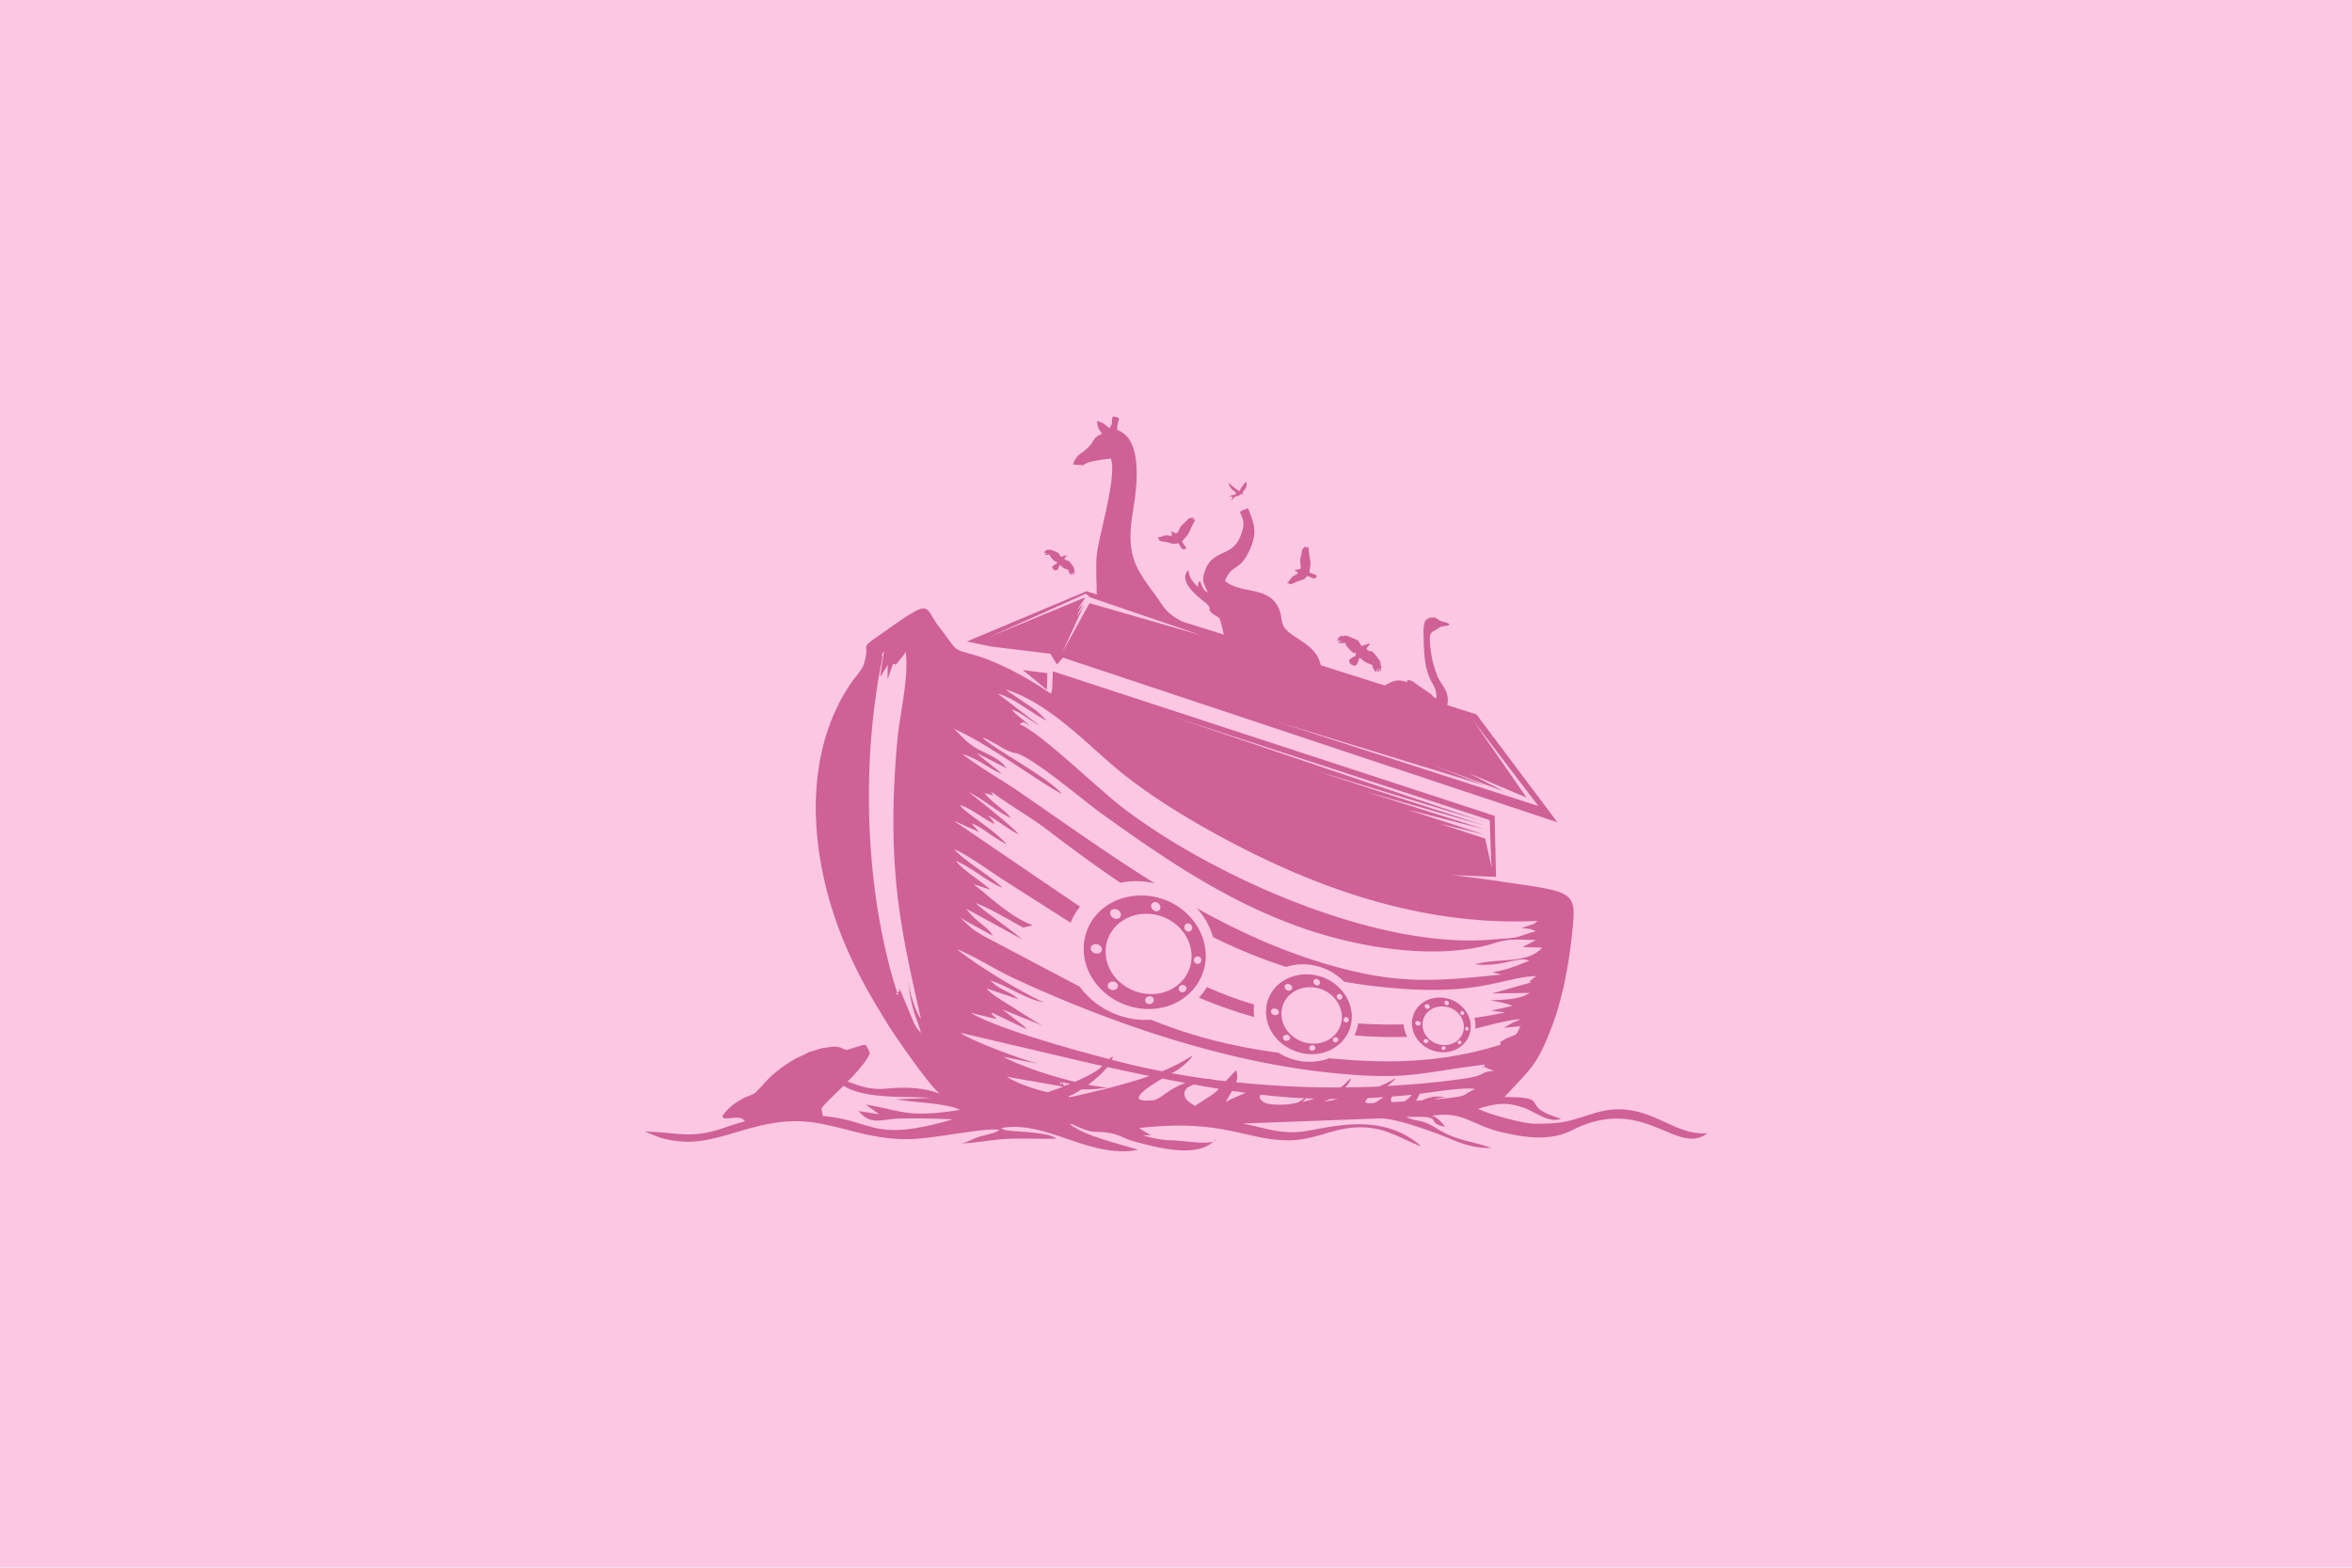
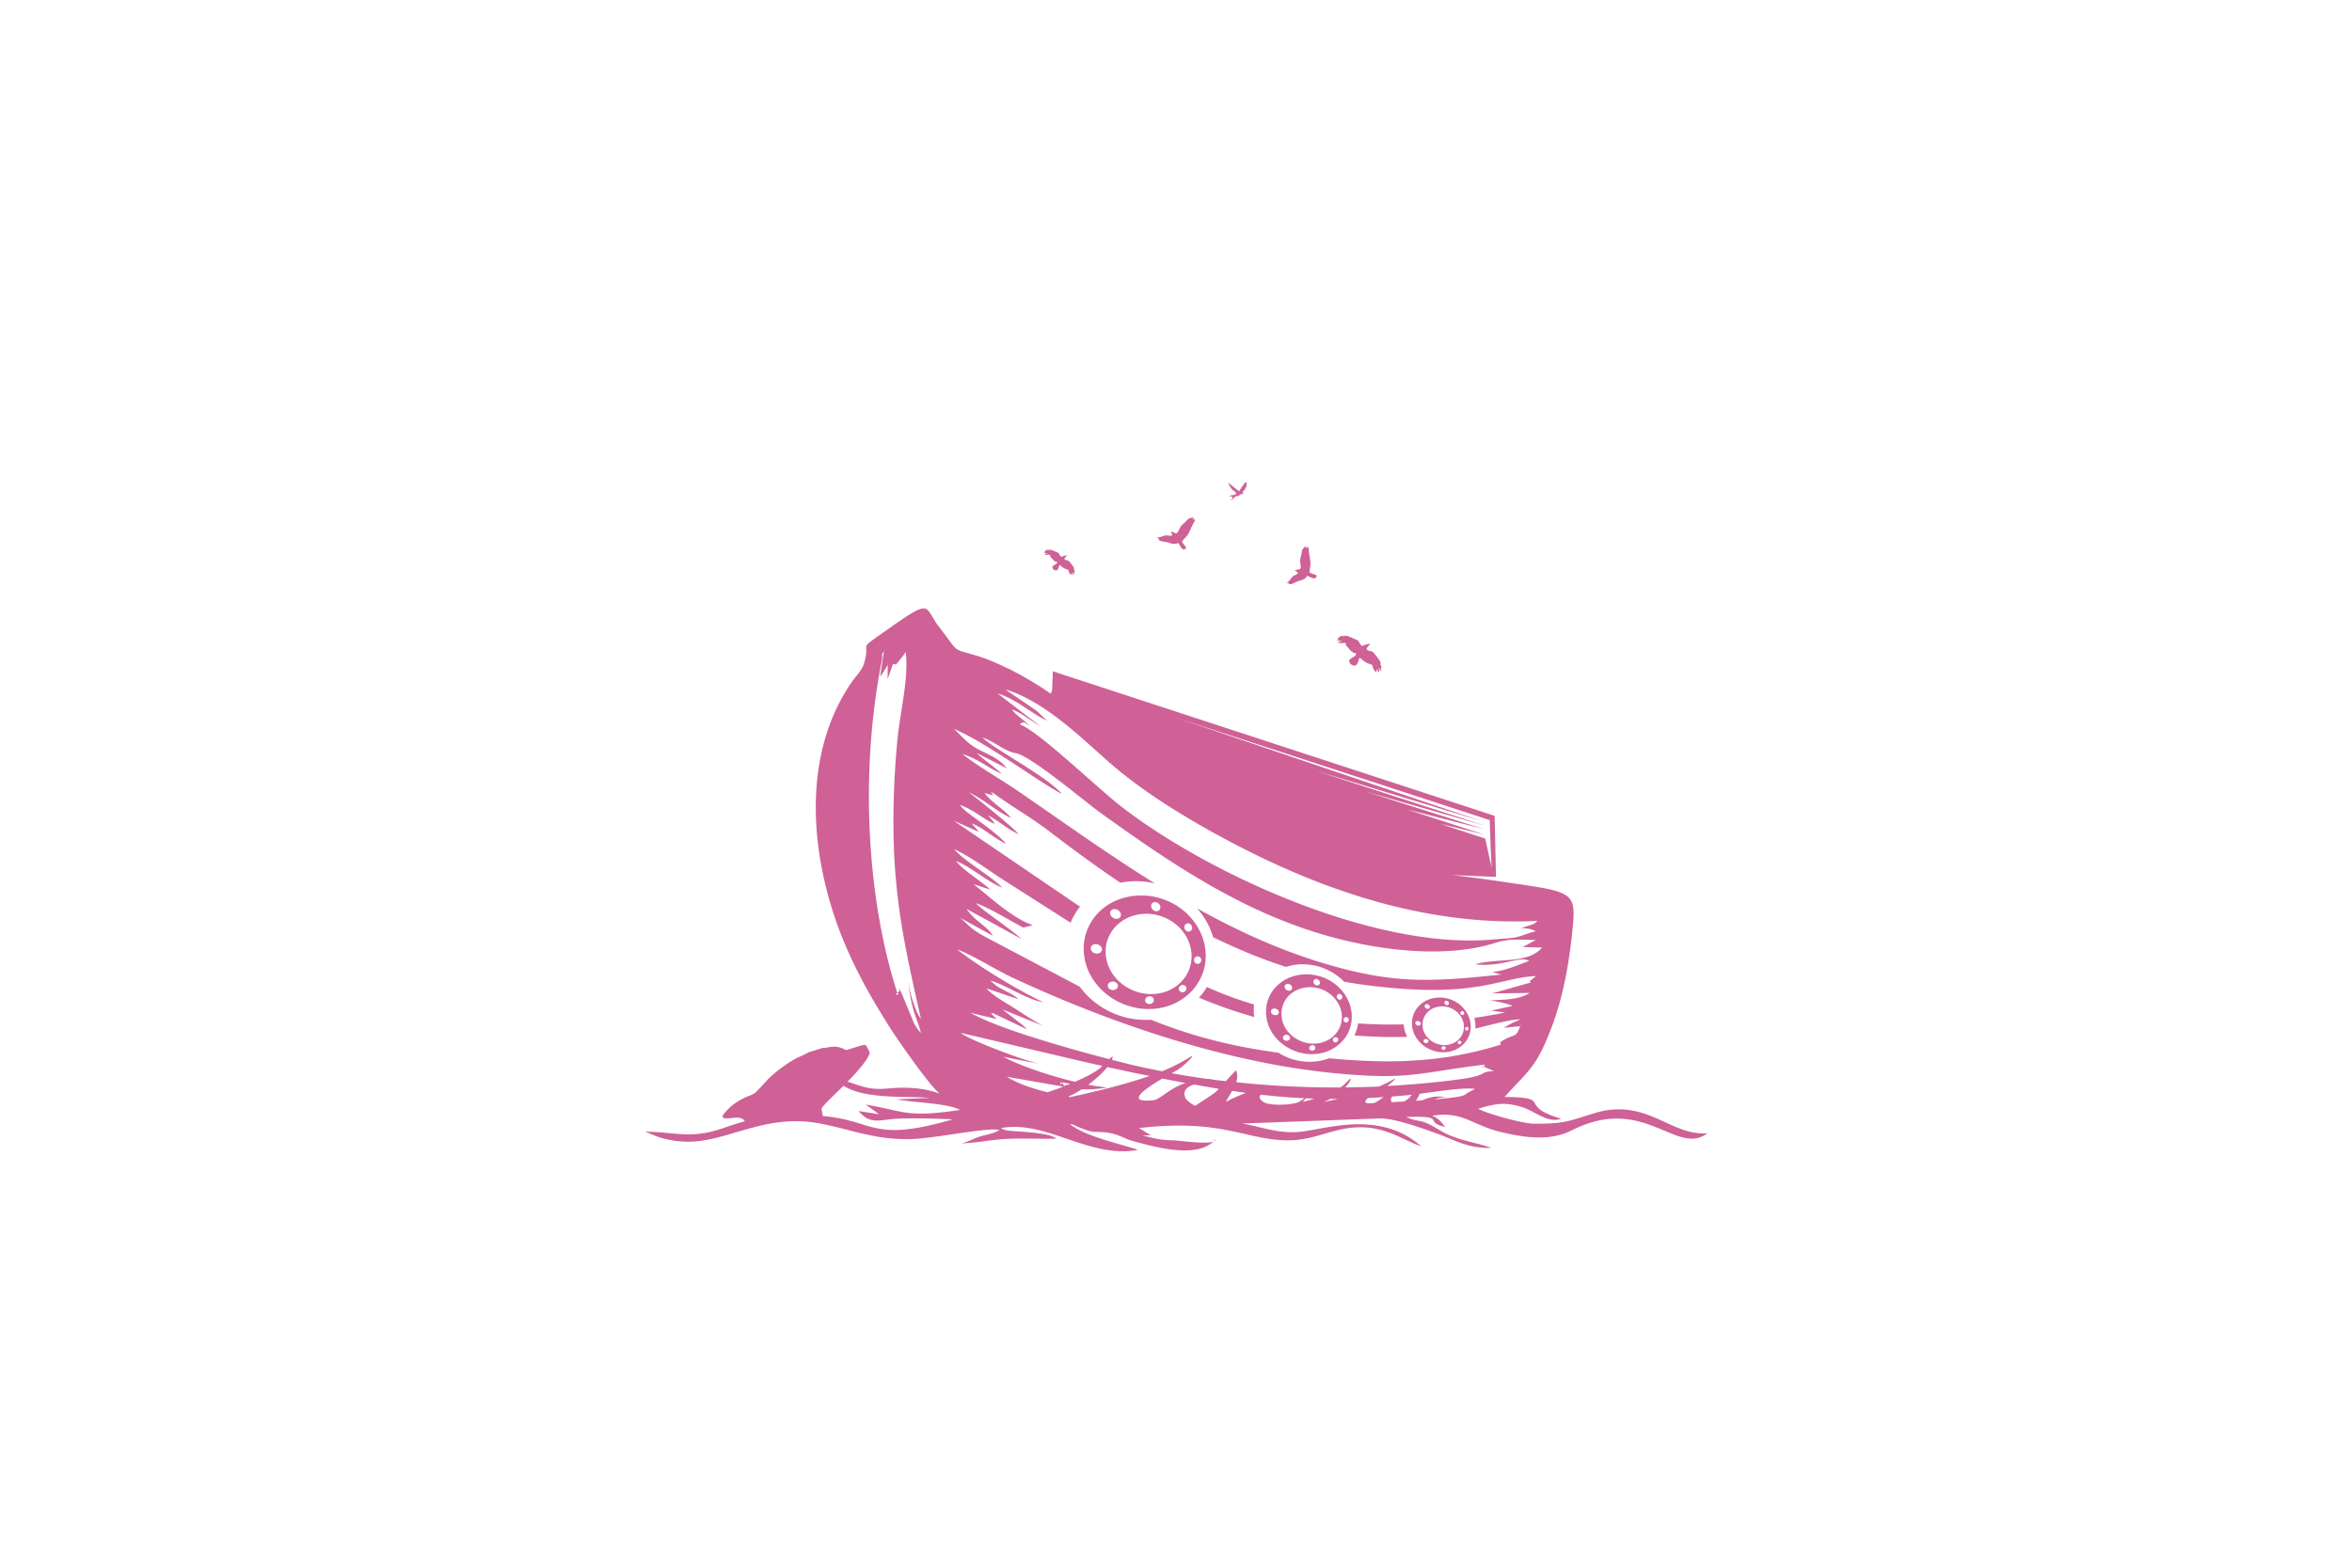
<svg xmlns="http://www.w3.org/2000/svg" width="1920" height="1280" viewBox="835.5 681.5 1920 1280" xml:space="preserve">
-   <path fill="#FBC7E3" d="M835.5 681.5h1920v1280h-1920v-1280z" />
  <g fill="#CF6197">
-     <path d="m1692.958 1215.289 5.373 8.773 4.866-5.635 403.673 134.5-66.146-88.141-23.763-7.527c.337-1.594.598-3.421.363-5.454-.882-9.275-5.581-10.274-9.378-20.802-3.097-8.711-4.479-15.295-5.133-25.084-.46-7.473.697-7.934 4.875-10.207 1.655-.855 2.552-2.029 4.729-2.589 2.001-.542 4.409-.522 6.015-1.154v-1.14c-1.693-1.018-3.987-1.387-6.334-2.215-2.098-.689-3.372-1.826-4.992-2.904h-4.26c-3.202 2.115-3.744.855-4.834 5.898-.674 3.285-.431 6.451-.352 9.793.29 12.089.428 24.686 5.695 35.209 2.848 5.743 4.737 7.105 4.79 15.016-3.41-.993-2.786-2.4-5.558-4.139l-11.643-8.006c-2.405-1.827-3.029-2.337-6.677-2.858-.015.07.026.253.026.28l.026.979c0 .132-.006.218-.015.294 0-.051 0 .176-.038.242-6.226-1.942-9.973-1.872-15.103 1.064-1.172.662-2.32 1.178-3.466 1.648l-51.814-16.395c-1.04-2.369-1.301-4.848-3.557-8.375-7.465-11.635-24.401-16.056-27.48-24.754-1.907-5.313-.967-9.172-4.301-15.098-9.305-16.64-29.575-9.755-43.078-20.627 6.141-15.445 12.65-6.211 21.521-28.609 4.477-11.443 2.382-18.462-2.722-30.811l-5.221 1.979-1.356 1.324c3.788 7.395 3.492 11.208.896 18.277-2.83 7.822-6.771 11.352-14.156 14.693-7.26 3.252-12.311 6.451-15.1 14.338-2.804 8.076-1.846 9.578 2.153 18.069-3.949-1.245-4.79-5.491-6.475-9.293-2.218 2.501-1.289 2.203-1.523 5.03-5.514-5.451-6.85-7.998-7.922-13.852-10.245 10.311 13.655 25.838 15.196 27.596 5.76 6.826-1.392 2.23 4.063 7.465 2.036 2.021 4.925 2.642 6.249 4.446.328.356 2.854 9.757 3.41 13.106l-34.28-10.803c-.82-.458-1.497-.903-2.314-1.361-11.288-6.076-13.33-12.105-20.479-21.814-15.349-20.712-22.723-31.581-17.271-65.299 2.953-18.279 9.598-60.072-12.683-67.778.129-10.599 5.016-9.305-3.501-11.089-1.887 5.306.873 4.046-2.733 9.637-4.327-3.02-3.07-3.746-10.315-5.898 1.33 7.018.92 5.434 4.233 10.482-8.306 3.426-5.47 5.549-11.889 11.604-6.457 6.157-8.364 4.424-11.845 13.431 18.05 1.715-1.972-1.152 30.99-4.828 4.74 15.318-8.748 58.346-11.361 77.044-1.327 9.069-.202 24.075-.293 33.884l-8.279-2.594-97.638 41.01 19.784 4.141 48.352 5.881zm345.179 54.539 53.218 69.807-214.796-69.309 170.856 52.442-42.489-16.687 57.984 21.438-28.444-14.765 47.229 19.999-43.558-62.925zm-316.219-103.56 3.249 2.871 90.785 31.004-91.04-26.138-22.213 40.075 17.947-39.031s-6.243 10.559-5.897 9.286c.267-1.267 4.904-9.948 4.904-9.948l-4.983 5.311 6.943-10.508-78.732 32.502 79.037-35.424zm-31.447 64.863-20.042-2.534a643.429 643.429 0 0 1 19.573 16.178c.404-4.574.469-13.644.469-13.644z" />
    <path d="M2137.415 1590.297c-21.396 6.51-24.047 8.766-49.286 8.712-9.164-.012-38.66-8.086-45.964-12.222 13.726-4.131 22.099-5.934 37.04-.933 9.182 3.129 20.666 13.208 30.545 9.018-36.565-10.886-5.317-17.388-46.04-17.702 19.887-22.072 26.388-24.275 39.144-58.892 9.322-25.219 14.133-53.632 16.772-82.424 2.528-27.706-3.768-26.368-60.665-34.88-11.604-1.752-24.636-3.414-38.136-4.964l.393.013 35.508 1.447-1.107-49.834-360.653-118.021-.586 15.223-1.075 3.075a286.378 286.378 0 0 0-32.206-19.273c-1.104-.676-2.244-1.172-3.416-1.643h-.044c-9.369-4.584-18.935-8.545-28.4-11.162-16.819-4.707-11.508-2.422-26.836-22.049-13.02-16.635-4.79-24.891-42.202 1.557-27.202 19.268-12.762 7.68-19.708 28.846-1.512 4.691-7.005 10.193-10.014 14.633-43.749 64.004-32.133 151.689-4.011 216.398 10.456 24.088 21.264 42.521 34.254 63.396 6.41 10.301 35.572 52.32 42.346 55.979-13.5-5.021-27.838-5.803-43.655-4.268-14.54 1.352-21.946-2.48-32.024-5.668a177.778 177.778 0 0 0 11.159-12.266c3.349-4.098 5.903-7.887 6.885-10.878l.047-.187-.677-2.195-.035-.084a12.944 12.944 0 0 1-1.392-2.387c-.97-2.146-1.242-2.646-6.674-.975a214 214 0 0 0-5.44 1.711c-1.541.436-3.067.957-4.623 1.439-.943-.174-1.79-.521-2.648-.975a17.442 17.442 0 0 0-6.366-1.758c-1.954-.146-4.351.271-6.442.568-1.591.277-3.064.481-3.879.439h-.103c-3.949 1.203-7.91 2.42-11.865 3.662l-.044.061c-1.058.74-3.217 1.691-5.464 2.741-1.884.85-3.853 1.712-5.145 2.444a105.46 105.46 0 0 0-9.542 6.09c-9.041 6.512-12.571 10.344-17.004 15.261-1.825 1.998-3.75 3.991-5.646 5.947-1.213 1.224-3.709 2.265-6.22 3.198-1.597.656-3.22 1.328-4.477 2.027-3.788 2.031-6.65 3.936-9.252 6.072-2.66 2.29-5.104 4.915-7.116 7.75l-.141.209.586 1.855.27.045c2.153.313 4.474.076 6.776-.121 4.339-.452 8.534-.844 10.626 2.672a254.317 254.317 0 0 0-16.588 5.201c-28.219 9.844-38.364 3.508-65.37 3.266 2.827.586 9.413 3.919 14.215 5.273 6.293 1.713 12.747 2.652 19.242 2.899 33.082 1.093 63.976-23.15 108.557-15.044 25.371 4.609 43.594 12.923 72.038 13 20.763.14 63.662-9.745 75.747-7.578-4.734 3.246-11.021 3.844-16.79 5.693-5.235 1.707-10.052 4.768-14.505 5.306 10.658-.097 24.155-2.901 36.012-3.574 14.247-.814 28.069.165 42.009-.315l-2.42-1.284c-.656-.239-1.304-.562-1.942-.843l-.51-.156c-2.373-.823-2.701-.785-5.188-1.252-12.911-2.469-28.146-2.167-32.555-3.603l-3.018-1.37c36.483-7.246 72.498 25.316 112.04 17.684-16.685-5.438-43.216-11.092-55.573-20.947a7.942 7.942 0 0 1 2.045.134c6.75 3.161 14.057 6.163 18.653 6.163 18.211 0 20.508 4.762 31.553 7.74 16.84 4.507 50.06 13.986 64.772.186-6.472 2.439-28.433-1.068-33.542-1.068-8.546 0-16.588-1.838-24.267-4.096 2.235.058 4.477.072 6.771.045l-9.586-5.922c67.685-7.863 86.569 9.641 121.113 10.008 21.826.193 36.571-9.896 56.909-10.602 22.852-.842 35.332 9.363 52.301 15.521-34.72-31.094-81.504-12.737-101.048-11.684-17.127 1.002-29.364-4.277-45.053-6.957l111.858-4.152c12.026-.309 33.439 7.494 45.275 11.658 15.973 5.617 26.312 12.865 46.131 12.41-11.692-4.322-23.525-5.502-36.009-11.236-5.663-2.59-9.586-5.633-14.555-8.051-6.519-3.162-8.742-2.576-13.863-3.989l-5.118-1.97c34.324-1.287 13.617 4.22 31.898 8.046-2.095-2.892-6.498-8.279-10.828-8.97 24.404-4.371 33.029 7.47 55.222 12.902 20.83 5.064 41.18 7.928 59.188-1.168 58.898-29.809 85.453 21.832 110.651 2.355-29.63 3.026-49.525-29.236-92-16.386zm-555.706-73.166-10.98-26.463c-.328-.164-.448-.281-.627-.41-.349.477-.729.874-1.23 1.133-.354.191-.627.463-.943.701.015.053.032.121.047.206 3.501 1.154-3.085 2.303-.047-.206-26.016-81.014-29.81-184.71-12.674-270.714 1.523-7.752-1.33-3.515 1.896-8.185-.814 5.103-2.312 13.65-3.062 20.947l4.383-6.82c1.046-2.176 1.605-1.924 1.708-3.902l-.132 12.609 4.415-12.256c2.522-.713 2.068.484 1.482 1.398.313-.417.829-.971 1.559-1.717l5.944-7.471c1.131-1.636 1.356-1.877 1.333-2.527-.064-.547-.07-1.16-.155-1.703.091.861.141 1.32.155 1.703 2.927 20.697-4.605 49.789-6.75 72.418-2.479 26.706-3.703 54.252-3.035 81.145 1.474 56.309 11.019 95.715 22.28 146.475-4.605-6.229-8.906-20.51-10.471-30.851.814 6.54 1.655 12.387 3.387 19.793 2.027 8.561 5.312 15.067 7.093 22.464-2.107-2.339-3.423-3.883-5.576-7.767zm444.035 45.775c-18.756 2.523-38.227 4.209-57.847 5.3 3.437-2.261 8.912-7.827 5.335-5.616-3.902 2.447-7.975 4.34-12.114 6.055-9.091.435-18.299.586-27.533.674 1.632-1.678 2.903-3.213 3.583-4.558 3.27-6.17-2.578.773-4.79 2.673-.853.727-1.819 1.376-2.792 1.963-28.409.163-56.941-1.311-84.905-4.242.935-3.083 1.172-6.317-.044-9.787-.413.174-4.485 4.551-8.423 8.826-3.504-.364-7.043-.688-10.523-1.154-.82-.229-1.714-.426-2.558-.623-.533 0-1.031.055-1.553.07a641.594 641.594 0 0 1-29.628-4.732l4.178-2.314c5.979-3.516 17.095-14.779 10.406-10.615-7.143 4.439-14.616 8.201-22.412 11.364a625.958 625.958 0 0 1-24.577-5.238c-5.458-1.366-10.913-2.719-16.403-4.113 1.755-3.82.252-2.854-2.168-.568-37.069-9.647-92.297-25.583-113.279-37.849l21.416 5.152c-6.981-7.359-4.356-3.211-3.501-5.05l28.061 13.364c-1.638-1.861-.202-.498-2.631-2.822l-17.229-13.396 33.659 13.615c-5.124-2.287-18.082-10.875-23.546-14.389-8.183-5.223-17.335-9.988-23.271-16.405l26.139 8.804c-3.797-3.594-7.617-5.159-12.126-7.55-2.382-1.282-3.771-1.968-6.076-3.61l-4.86-4.049c13.822 3.84 28.737 15.156 43.582 17.803-22.31-10.666-53.218-29.562-70.538-43.227 12.234 4.328 31.072 16.418 44.827 22.863 78.896 36.842 172.652 69.007 260.648 77.941 63.729 6.477 71.604-.313 125.291-6.738.035.215-.179.498-.193.534-.047.667-.205 1.038-.41 1.272.428.189.879.371 1.515.711l6.58 2.652c-14.275 1.2-2.647 3.41-29.29 7.009zm-43.881 17.936c-3.331.184-6.768.359-10.336.577-1.034-2.087-.598-3.533.563-4.647 4.069-.332 8.188-.655 12.413-1.045a57.489 57.489 0 0 0 3.618-.408c-1.269 1.413-2.244 2.544-2.467 2.713-.688.674-2.2 1.744-3.791 2.81zm-29.141 1.469c-3.814-.24-3.067-2.012-.478-4.267 4.318-.205 8.59-.483 12.855-.756-3.674 2.226-6.059 4.437-8.206 4.851l-4.171.172zm-266.532-10.086c-10.011-2.754-20.874-6.549-28.896-11.566l46.239 8.043c-4.274 1.648-8.581 3.16-12.85 4.604-1.812-.446-3.397-.786-4.493-1.081zm53.283-19.465a2114.524 2114.524 0 0 0 34.441 7.26c-10.731 3.771-21.984 6.859-33.844 10.025-.103.025-22.201 5.491-30.97 7.208-.563-.177-1.148-.278-1.734-.407 3.445-1.301 7.321-3.437 11.186-5.943 6.885.27 12.501-.213 21.003-1.418a160.81 160.81 0 0 1-15.674-2.328c6.231-4.646 12-9.891 15.592-14.397zm77.393 15.445c4.664.811 9.185 1.584 13.579 2.285-.847.982-1.547 1.734-1.778 1.893-3.229 3.2-16.564 11.058-16.603 11.455-.17 1.934-7.485-3.297-8.546-5.303-3.173-6.258.744-9.711 6.794-11.52 2.198.382 4.339.798 6.554 1.19zm100.506 12.442c1.225-.414 2.581-1.109 3.964-1.904 2.106.01 4.233-.008 6.328-.025-6.296 1.512-13.427 3.081-10.292 1.929zm-9.023-2.123a119.106 119.106 0 0 1-9.478 2.703c1.286-1.375 2.159-2.352 2.669-2.984 2.265.099 4.544.211 6.809.281zm-12.9 2.863c-1.104.443-2.256.822-3.457 1.023-.378.043-.814.096-1.204.096-.524.1-.987.229-1.485.391-7.605 1.045-18.917.77-22.283-1.563-3.75-2.564-3.858-4.514-2.15-6.038 11.795 1.403 23.648 2.343 35.54 2.915-1.436.953-3.373 2.305-4.961 3.176zm-54.076-9.189c3.812.561 7.594 1.096 11.273 1.596-3.255 1.229-6.735 2.711-10.726 4.496-4.734 2.148-6.272 3.906-5.159 1.758 1.389-2.601 3.071-5.255 4.612-7.85zm-64.453 7.628c-23.933 2.396-6.34-9.602 7.415-17.701a1307.993 1307.993 0 0 0 18.891 3.584c-13.987 4.852-20.593 13.547-26.306 14.117zm-70.767-12.187c.088-.563-.305-.814-1.447.597l-.237.077c-.489-.361-.829-.869-1.113-1.443-.199-.51-.524-.986-.864-1.383-1.825 3.914-1.767-1.846 0 0 .041-.123.067-.143.105-.232l6.592 1.171-3.036 1.213zm384.396-134.219c-1.327 1.204-1.02 1.107-3.22 2.566l-9.773 3.184c3.542.477 8.241.477 11.59 2.743-6.079 1.327-10.33 3.593-15.879 4.792-5.112 1.131-12.144 1.225-17.622 1.77-96.079 9.359-232.447-52.734-303.97-107.777-20.777-15.932-68.323-62.384-83.924-67.81 4.131-2.694 3.205-1.747 8.479 1.134-2.171-1.796-4.775-4.057-7.617-6.369-1.21-1.012-2.496-1.947-3.63-3.018l-.961-.879-1.843-2.051c-.149-.648-.642-.701-.938-1.109 9.108 3.467 15.311 9.262 23.063 13.504l-34.333-26.279c14.487 4.027 27.8 16.471 40.236 22.152l-8.139-7.77c-2.856-2.059-5.73-4.031-8.619-5.996l-15.914-10.806c-.152-.599-.656-.612-.993-.897 35.493 10.846 68.186 46.33 91.579 65.516 13.629 11.283 29.335 22.201 46.096 32.709l.12.066.117.064c15.987 9.968 32.379 19.25 49.128 27.943 69.428 36.226 154.248 67.203 246.967 62.618zm-38.965-82.309s1.204 37.31 1.69 39.306l-5.367-24.213-36.861-12.151 35.897 8.774-63.226-20.52 62.959 16.09-96.879-30.729 97.368 27.812-138.378-44.926 136.673 41.514-253.113-85.66 259.237 84.703zm-349.063-21.369c-14.663-15.774-53.294-35.131-65.071-46.012 9.979 3.131 17.584 10.98 27.196 12.721 12.545 2.27 56.153 39.314 69.413 48.865 65.268 46.879 130.397 90.826 213.554 107.138 33.246 6.515 74.593 9.536 108.006-.935 12.035-3.773 16.796-2.789 33.674-2.518l-10.825 5.793 15.896.408c-12.038 13.791-36.152 8.19-54.712 13.654 22.438 2.533 36.472-7.324 44.092-2.74-10.559 3.745-17.016 7.189-29.95 9.131l7.254 1.963c-57.152 5.987-86.279 7.705-140.355-7.83-38.159-10.934-73.866-27.187-108.053-46.244a61.483 61.483 0 0 1 5.106 6.516c3.589 5.203 6.267 10.916 8.013 17.025 19.233 9.438 39.067 17.694 59.566 24.295 8.016-2.588 16.963-2.898 25.878-.523a47.287 47.287 0 0 1 21.486 12.568c6.223 1.145 12.492 2.079 18.8 2.93 89.476 11.401 107.355-6.271 137.965-7.494l-5.464 4.328c1.714 1.408 2.194.627-1.512 1.654l-29.036 8.215 30.741-.438c-8.637 5.814-22.444 5.469-32.461 6.104 3.331.332 14.607 2.504 18.565 4.484l-17.528 3.871 11.467 1.557a528.074 528.074 0 0 1-25.219 4.407c.812 2.824 1.075 5.749.885 8.661 13.195-3.174 28.708-7.554 36.686-7.49-2.282 1.254-3.659 1.636-6.29 2.766l-7.233 4.111 13.345-1.281c.894-2.419.164-.475.398-.029l-.398.029-.51 1.371c-2.933 8.229-4.339 4.73-13.831 10.407-4.178 2.478-1.102.419-1.661 1.731l.129 1.529c-13.456 4.246-27.19 7.469-41.109 9.732a25.288 25.288 0 0 1-4.453.659c-26.599 3.909-53.587 4.046-83.739 1.657-3.609-.269-7.219-.592-10.828-.902-4.614 1.765-9.469 2.703-14.432 2.826-9.469.301-18.814-2.292-26.821-7.355-38.886-5.363-70.225-13.358-104.121-26.963-.765.063-1.491.09-2.212.116a67.226 67.226 0 0 1-44.64-15.234c-4.283-3.475-8.033-7.477-11.288-11.864-2.698-1.438-5.44-2.83-8.13-4.278l-70.263-37.089c-4.699-2.825-7.304-4.32-10.743-7.19-3.05-2.601-5.616-5.519-8.883-7.903l27.146 14.916c-4.62-7.974-14.563-11.707-21.589-22.023l45.144 24.721c-10.907-9.664-32.508-23.748-37.412-29.356 12.267 4.289 36.305 19.192 38.763 19.915l7.784-1.88c-14.229-4.734-30.847-18.997-42.064-28.364-2.525-2.129-3.958-3.036-6.287-5.086l13.526 4.35c-6.727-6.482-22.86-16.191-27.911-23.353 12.712 5.121 24.662 16.505 37.831 21.831-8.306-8.83-31.518-22.036-39.352-31.43 11.877 5.117 28.702 17.72 40.377 25.162l54.653 34.845c1.881-4.714 4.444-9.135 7.679-13.093l-103.225-70.258 20.561 9.172c-2.748-3.943-2.906-2.904-5.643-6.955 10.901 4.656 17.692 12.074 28.131 16.768-10.438-11.74-29.672-22.863-36.202-29.645l-1.714-2.118c10.661 3.387 18.668 11.263 28.45 15.544-2.446-4.373-2.44-3.182-5.256-6.995 8.912 4.716 16.189 11.474 24.712 15.274-4.011-5.486-36.442-31.082-40.62-34.266 12.557 6.168 22.315 15.383 34.479 21.131-.29-.395-.624-.846-.876-1.07a18.94 18.94 0 0 1-.814-1.033c-5.273-5.644-14.663-11.31-19.922-18.365l7.069 1.923c-.366-.646-.712-1.269-1.166-1.86-.797.453-1.14-1.496 0 0 .205-.127.434-.371.542-.586 14.801 11.096 31.175 20.112 46.037 31.539 18.938 14.42 38.338 28.758 58.389 42.244a64.899 64.899 0 0 1 28.178.552c-37.72-23.461-73.995-49.483-110.273-74.426-14.868-10.298-33.208-20.507-46.878-31.173 12.718 3.687 21.683 11.863 32.256 16.131-6.826-6.26-13.91-10.692-20.599-17.031l24.624 12.51c-6.331-8.427-15.647-11.344-23.971-15.873-10.052-5.438-15.46-13.768-19.708-16.471 26.135 10.545 71.416 44.8 88.807 53.272zm-149.376 261.539-16.737-2.613c9.964 11.996 18.108 6.607 32.774 6.163 12.507-.433 31.447 0 44.077.601-66.401 19.327-63.501.988-106.16-2.738l-.015-.121c-.27-2.048-.647-4.029-1.011-6.066 2.628-3.477 6.158-6.88 9.507-10.162l2.361-2.297c1.805-1.757 3.864-3.787 6.059-5.947l.067-.076c17.974 11.467 53.666 8.215 70.573 9.906l-27.322 1.166c12.873 2.619 41.64 3.044 51.858 8.623-43.781 6.744-45.961.83-76.998-4.375l10.967 7.936zm66.524-66.488 97.368 22.864a1715.674 1715.674 0 0 0 18.346 4.134 74.287 74.287 0 0 1-1.743 1.674c-3.709 3.263-11.417 7.334-20.613 11.305-21.486-5.089-45.047-13.239-58.676-20.439l29.777 5.9c-12.114-2.656-56.429-19.061-64.459-25.438zm413.496 49.167c-.911.598.498.308-2.979 1.905-2.344 1.084-10.717 2.203-23.414 3.27 2.637-1.369 8.054-1.754 9.885-1.498-8.783-1.678-13.324-.668-20.256 2.279l-5.001.357c1.116-1.895 2.291-3.77 2.979-5.693 15.108-2.015 36.419-5.389 45.144-3.986l-6.358 3.366z" />
    <path d="M1693.758 1609.03c2.733.867-.665-.391 0 0zm134.062 2.63c-.56.715-1.219 1.3-1.857 1.892 1.145-.415 1.857-1.015 1.857-1.892zm156.396-83.596c-1.62-3.187-2.625-6.634-2.892-10.169-12.369.346-24.727.039-37.113-.776-.519 3.397-1.57 6.647-3.088 9.773a385.98 385.98 0 0 0 43.093 1.172zm62.727 24.469c-3.146-1.195-1.002 1.149 0 0zm-481.005-327.353c-1.139 1.29-.515.757 0 0zm293.517 286.753c-.34-1.938-.478-3.96-.475-5.923 0-1.508.088-2.941.24-4.372-13.14-3.844-26.013-8.59-38.487-14.25-1.875 3.116-4.034 6.029-6.489 8.677a385.458 385.458 0 0 0 45.211 15.868zm-289.356-21.677c1.016-1.515-2.438-1.474 0 0zm169.336-69.609c-3.896 2.588-7.345 5.719-10.178 9.343-5.774 7.286-9 16.236-9.094 25.517-.167 14.559 6.571 27.332 17.057 36.452 9.832 8.537 23.18 13.47 36.211 13.386 13.031-.082 23.631-4.573 31.717-11.59l1.225-1.129a40.346 40.346 0 0 0 7.096-8.643 41.503 41.503 0 0 0 6.085-17.551c.905-8.74-.926-17.621-4.989-25.45a51.018 51.018 0 0 0-3.656-6.013c-7.005-9.781-17.385-17.494-31.397-20.882-4.424-1.069-9.012-1.523-13.605-1.401-9.559.176-18.885 2.965-26.472 7.961zm-8.989 39.433c-2.563-.293-4.591-2.206-4.55-4.369.035-2.108 2.168-3.617 4.723-3.298 2.514.292 4.497 2.255 4.43 4.354-.073 2.063-2.098 3.565-4.603 3.313zm12.671-35.692c1.808-1.219 4.608-.669 6.258 1.196 1.646 1.85 1.512 4.268-.205 5.48-1.737 1.198-4.515.721-6.214-1.121-1.687-1.861-1.623-4.359.161-5.555zm3.736 64.563c-1.67 1.29-4.336 1.208-5.93-.187-1.573-1.438-1.515-3.691.196-4.981a4.766 4.766 0 0 1 5.918.285c1.295 1.045 1.453 3.026.419 4.314-.211.192-.393.415-.603.569zm26.821 12.323c-1.937-.012-3.51-1.459-3.343-3.207.105-1.783 1.84-3.176 3.776-3.132 1.969.032 3.425 1.488 3.322 3.234-.128 1.735-1.769 3.118-3.755 3.105zm29.194-10.409a3.086 3.086 0 0 1-4.345-.141c-.524-.57-.812-1.313-.718-2.112.059-.815.425-1.608 1.075-2.121 1.307-1.126 3.22-1.05 4.38.171 1.111 1.224.912 3.077-.392 4.203zm10.623-28.486c1.658.197 2.801 1.684 2.651 3.365-.135 1.656-1.605 2.87-3.261 2.75a3.03 3.03 0 0 1-2.651-3.396 2.95 2.95 0 0 1 3.226-2.72h.035zm-10.011-26.392c.302-.211.577-.35.932-.447 1.245-.411 2.695.135 3.612 1.347.182.272.378.573.475.878.542 1.336.155 2.818-.946 3.758-1.339 1.07-3.343.713-4.471-.774-1.14-1.534-.952-3.717.398-4.762zm-27.433-16.991a3.407 3.407 0 0 1 3.217-.86c2.063.481 3.618 2.467 3.501 4.488a2.92 2.92 0 0 1-.062.411c-.369 1.746-2.027 2.834-3.923 2.431-2.054-.427-3.656-2.462-3.565-4.464a3.222 3.222 0 0 1 .832-2.006zm2.555 9.319c9.835 2.018 17.54 7.27 22.726 14.061 4.98 6.581 7.541 14.682 6.762 22.828-.472 4.891-2.098 9.549-4.802 13.582a31.69 31.69 0 0 1-8.358 8.453c-5.648 3.867-12.627 6.09-20.695 5.897-9.36-.282-18.287-3.944-25.198-10.254-6.943-6.532-11.256-15.451-10.937-25.358a29.27 29.27 0 0 1 6.038-17.102 29.921 29.921 0 0 1 6.99-6.686c7.54-5.276 17.627-7.379 27.474-5.421zm102.401 104.5c7.102 6.036 16.102 9.387 25.433 9.398 9.199-.069 16.614-3.236 22.307-8.148 2.508-2.207 4.679-4.776 6.369-7.666 2.007-3.531 3.313-7.473 3.718-11.533.861-7.773-1.412-15.706-6.062-22.152a37.214 37.214 0 0 0-22.043-14.659 67.618 67.618 0 0 0-3.091-.614c-8.895-1.33-18.073.573-25.099 5.237-7.409 4.945-12.425 12.71-13.389 21.763a32.324 32.324 0 0 0 .688 10.379c1.624 7.039 5.676 13.244 11.169 17.995zm6.735-2.155c-1.169.937-3.003.854-4.14-.141-1.134-1.018-1.081-2.607.103-3.496a3.345 3.345 0 0 1 4.166.172c1.108 1.045 1.031 2.577-.129 3.465zm18.867 8.686c-1.351-.014-2.435-1.025-2.361-2.254.062-1.247 1.295-2.236 2.689-2.219 1.359.022 2.399 1.059 2.317 2.283-.099 1.209-1.232 2.19-2.645 2.19zm20.508-7.35c-.867.818-2.262.799-3.038-.095-.765-.833-.65-2.216.296-2.976.879-.775 2.229-.719 3.076.129.736.878.627 2.173-.334 2.942zm7.5-20.022c1.16.164 1.989 1.207 1.834 2.368-.097 1.162-1.134 2.05-2.294 1.945a2.204 2.204 0 0 1-1.866-2.385c.103-1.171 1.154-2.017 2.326-1.928zm-7.043-18.51c.987-.788 2.382-.47 3.211.606.762 1.033.624 2.528-.331 3.219-.958.752-2.353.52-3.158-.537-.829-1.062-.7-2.549.278-3.288zm-17.03-12.577a3.163 3.163 0 0 1 2.446 3.164c-.088 1.409-1.339 2.258-2.804 1.989-1.444-.345-2.511-1.644-2.502-3.135.097-1.464 1.383-2.346 2.86-2.018zm-25.368 4.397c1.254-.861 3.202-.47 4.351.831 1.16 1.273 1.09 2.998-.135 3.868-1.225.832-3.176.479-4.371-.804-1.19-1.293-1.122-3.064.155-3.895zm-3.504 22.335a20.864 20.864 0 0 1 9.076-15.773c5.3-3.713 12.384-5.162 19.318-3.807a26.256 26.256 0 0 1 15.99 9.902c3.507 4.599 5.335 10.324 4.775 16.071a20.789 20.789 0 0 1-4.805 11.386c-.806.996-1.705 1.862-2.657 2.709-4.181 3.524-9.794 5.65-16.342 5.496-6.565-.18-12.864-2.779-17.695-7.191a24.177 24.177 0 0 1-5.903-8.289 21.978 21.978 0 0 1-1.828-9.576l.07-.934v.006zm-7.875-1.98a3.646 3.646 0 0 1 2.561-.672 3.708 3.708 0 0 1 2.924 2.047c.132.307.196.682.196 1.012-.038 1.488-1.488 2.541-3.284 2.309-1.772-.152-3.188-1.508-3.176-3.047.02-.626.31-1.225.779-1.649zm117.199 22.131c1.427 2.422 3.231 4.619 5.344 6.445 4.869 4.149 11.016 6.443 17.414 6.449 6.328-.044 11.446-2.223 15.29-5.569 3.735-3.237 6.272-7.641 6.908-12.861l.038-.325c.319-2.928-.015-5.883-.888-8.699-.782-2.314-1.884-4.455-3.27-6.474a25.672 25.672 0 0 0-15.108-10.049c-6.721-1.616-13.954-.417-19.333 3.183-6 3.889-9.519 10.682-9.264 17.836.145 3.542 1.103 7.007 2.869 10.064zm9.949 5.019c-.835.625-2.013.58-2.851-.162-.741-.667-.718-1.725.117-2.367.812-.633 2.083-.529 2.859.182.769.675.69 1.729-.125 2.347zm12.95 5.946c-.935 0-1.679-.675-1.626-1.566.053-.814.867-1.499 1.837-1.467.92.015 1.632.693 1.538 1.504-.038.868-.815 1.529-1.749 1.529zm14.045-5.047c-.615.54-1.503.518-2.071-.052a1.38 1.38 0 0 1 .097-1.968.557.557 0 0 1 .073-.065 1.527 1.527 0 0 1 2.124.087c.518.586.404 1.455-.223 1.998zm5.141-13.696c.82.096 1.345.809 1.248 1.649a1.535 1.535 0 0 1-.771 1.143c-.208.11-.466.155-.683.146h-.082a1.506 1.506 0 0 1-1.321-1.646c.097-.772.788-1.366 1.57-1.296.013-.003.027.004.039.004zm-4.831-12.73c.665-.512 1.664-.28 2.2.445.507.719.393 1.729-.246 2.246-.639.497-1.611.326-2.136-.412-.556-.703-.474-1.763.182-2.279zm-11.666-8.625c1.025.254 1.723 1.137 1.688 2.172-.064 1.012-.94 1.613-1.898 1.369a2.11 2.11 0 0 1-1.717-2.129c.043-1.004.896-1.616 1.927-1.412zm-17.408 3.039c.885-.586 2.227-.332 3 .56.794.874.771 2.057-.111 2.631-.817.587-2.165.396-2.979-.534-.788-.854-.753-2.097.088-2.656h.002zm-2.411 15.571c.261-4.624 2.654-8.563 6.264-11.12 3.621-2.51 8.484-3.516 13.23-2.561a17.854 17.854 0 0 1 10.937 6.738 15.763 15.763 0 0 1 2.165 3.75c1.254 2.986 1.491 6.277.741 9.445-.738 2.934-2.405 5.525-4.737 7.499-3.114 2.591-7.113 3.927-11.188 3.773-4.529-.114-8.821-1.875-12.149-4.931-.817-.826-1.62-1.662-2.291-2.621-2.019-2.791-3.085-6.139-2.991-9.592a1.82 1.82 0 0 1 .019-.38zm-3.615-2.048c1.222.143 2.174 1.064 2.145 2.065v.071c-.053.992-1.034 1.657-2.232 1.54-.876-.071-1.605-.569-2.036-1.296a2.158 2.158 0 0 1-.167-.83c.007-.984 1.065-1.745 2.29-1.55zm-66.258-310.918 4.251.723-3.744.828c1.717 1.355 4.348.363 6.858.704.413 2.127-2.44-1.03 2.73 4.983 3.413 3.998 4.573 2.91 5.429 3.336-.22 2.461-.542 2.139-2.502 3.305-1.717.977-1.986 1.236-3.214 2.633.888 2.076.352 2.453 2.37 3.527 4.884 2.682 4.978-3.688 6.41-5.768 1.313.773 2.024 1.783 3.627 2.85 1.488 1.039 2.218 1.453 4.374 2.173 4.714 1.618 0 .405 5.435 7.062l.574-3.08c.744 2.129.237 1.877 2.007 2.781l-.932-4.389c.39 1.16 1.274 2.899 2.637 3.592l-.759-2.799c.114.026.229.184.252.16l.519-.098c.029-.012.193-.037.325-.076-2.766-5.453 1.474-1.705-4.137-9.095-5.294-7.062-3.958-2.7-8.323-5.896.56-2.747 1.535-2.244 2.936-4.65-3.586.339-4.184 1.146-6.905 1.821-3.712-4.501-.633-3.696-7.594-6.483-1.354-.563-3.621-1.625-5.127-1.879-3.398-.691 1.717 1.191-4.33 0-1.207 1.853-1.14.912-2.713 1.969l1.014 1.044c-1.618.529-.27-.303-1.468.722zm-38.4-45.849.275.059c1.09.115 3.776-1.307 4.925-1.834 4.726-2.14 5.909-.916 9.009-4.958 1.5.398 1.969.896 3.281 1.454 3.87 1.558 3.662-.457 3.662-.457s2.722-.752-1.438-2.293c-1.175-.433-2.575-.936-3.601-1.338-.249-3.451 1.298-5.629.41-10.503-.542-2.821-1.157-6.528-1.236-9.813-.1-.027-.246-.104-.258-.037-.012.064-.193-.04-.226-.066-.463-.42-.58.173-.683-1.274l-1.031 1.911-.615-1.924-2.651 3.306c-.152 3.345-.908 4.535-1.351 7.433-.483 3.146.873 4.878.114 7.726-.571.808-2.024.375-4.641 1.294 1.087 1.139 1.799.592 2.593 2.508-1.954 1.764-3.135 1.195-5.194 3.598-2.019 2.286-1.547 2.857-4.116 4.082 3.007.19.956.674 2.772 1.126zm-106.702-35.924c.041.039.173.199.205.233.814.706 3.873 1.055 5.109 1.248 5.106.862 5.414 2.555 10.213.942 1.034 1.172 1.172 1.84 1.954 3.049 2.288 3.49 3.275 1.697 3.275 1.697.012 0 2.675.854.1-2.732a67.961 67.961 0 0 1-2.256-3.131c1.758-2.967 4.213-3.921 6.231-8.494 1.107-2.602 2.672-6.047 4.468-8.798-.05-.069-.141-.211-.17-.155-.059.037-.144-.18-.161-.244-.19-.57-.58-.146.173-1.405l-1.934 1.022.565-1.979-4.072 1.336c-2.021 2.617-3.29 3.189-5.288 5.361-2.171 2.351-2.019 4.584-4.274 6.47-.864.282-1.869-.866-4.509-1.54.231 1.555 1.14 1.528.727 3.482-2.584.396-3.284-.738-6.343.051-2.912.826-2.865 1.528-5.698 1.089 2.362 1.873.437 1.158 1.685 2.498zm57.396-44.31 1.822 2.707.519.509c1.163 1.002 2.883 1.612 3.053 3.268-1.456 1.393-4.102.82-5.933 2.006 1.313-.012 1.904-.102 2.886.498.079 1.835-.706 1.771-1.298 3.07 1.254-.613 3.416-3.391 4.45-3.682 1.251-.267-.272.536 1.474-.051 1.037-.377 2.514-2.451 3.964-1.388.155-1.078.366-1.072-.378-1.886 2.259-1.873 4.017-4.941 3.237-7.896-.475-.167-.858.026-1.172.291l-1.963 2.65c-.032.014-.047-.02-.264.268l-2.505 4.001c-.504-.216-1.403-1.089-2.247-1.675l-4.553-3.523c-.478-.356-1.688-1.865-1.931-1.82-.029.039-.05.063-.05.174l.841 2.374.048.105zm-151.483 54.704 2.93.521-2.631.556c1.187.967 3.021.248 4.752.5.325 1.453-1.688-.693 1.904 3.473 2.317 2.719 3.167 1.98 3.768 2.299-.146 1.711-.398 1.439-1.734 2.225a6.214 6.214 0 0 0-2.244 1.888c.615 1.378.287 1.699 1.635 2.426 3.422 1.829 3.489-2.581 4.459-3.996.891.501 1.4 1.222 2.508 1.954 1.046.752 1.488.994 3.032 1.515 3.275 1.114 0 .243 3.715 4.862l.434-2.104c.501 1.466.135 1.293 1.386 1.93l-.647-3.043c.293.785.905 1.98 1.813 2.484l-.498-1.914c.082.016.164.092.173.092l.325-.039c.032-.013.185-.025.264-.051-1.925-3.826 1.025-1.184-2.856-6.343-3.656-4.853-2.789-1.834-5.783-4.075.407-1.875 1.072-1.567 2.063-3.214-2.525.27-2.906.792-4.837 1.284-2.555-3.139-.375-2.604-5.186-4.508-.973-.409-2.555-1.115-3.589-1.295-2.379-.457 1.172.803-2.997.006-.82 1.273-.75.657-1.884 1.359l.706.697c-1.139.373-.172-.178-.981.511z" />
  </g>
</svg>